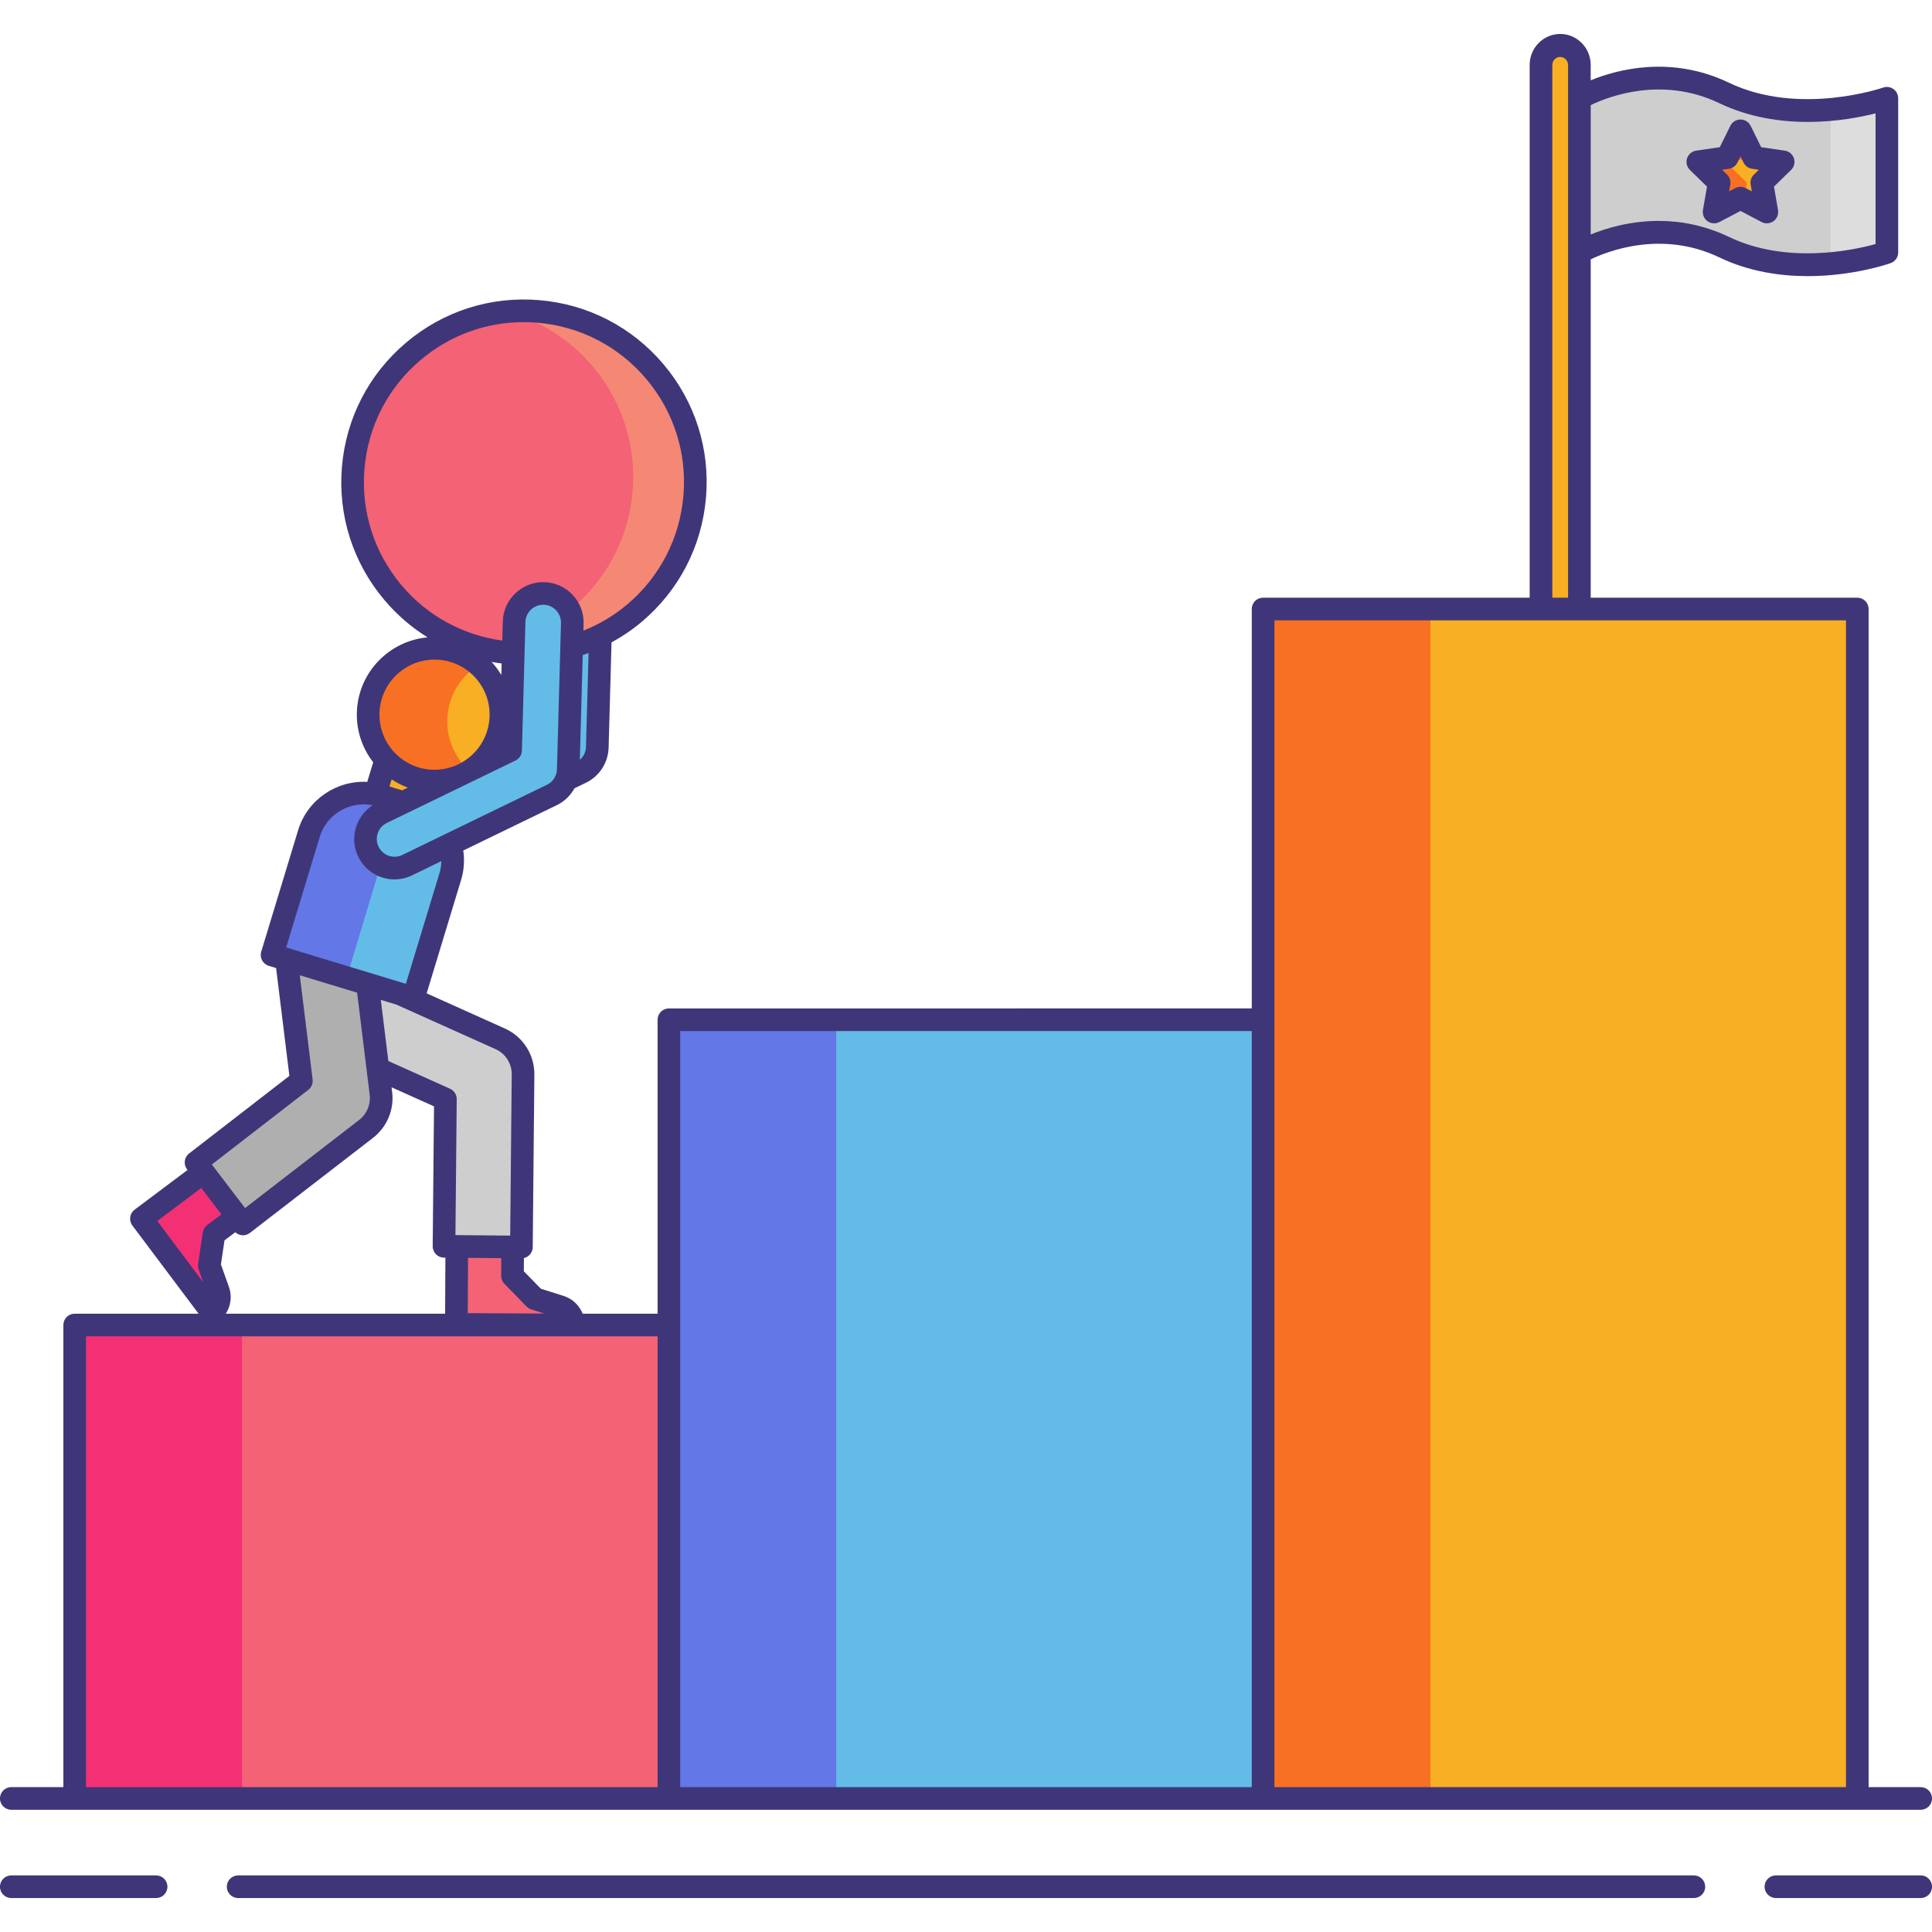
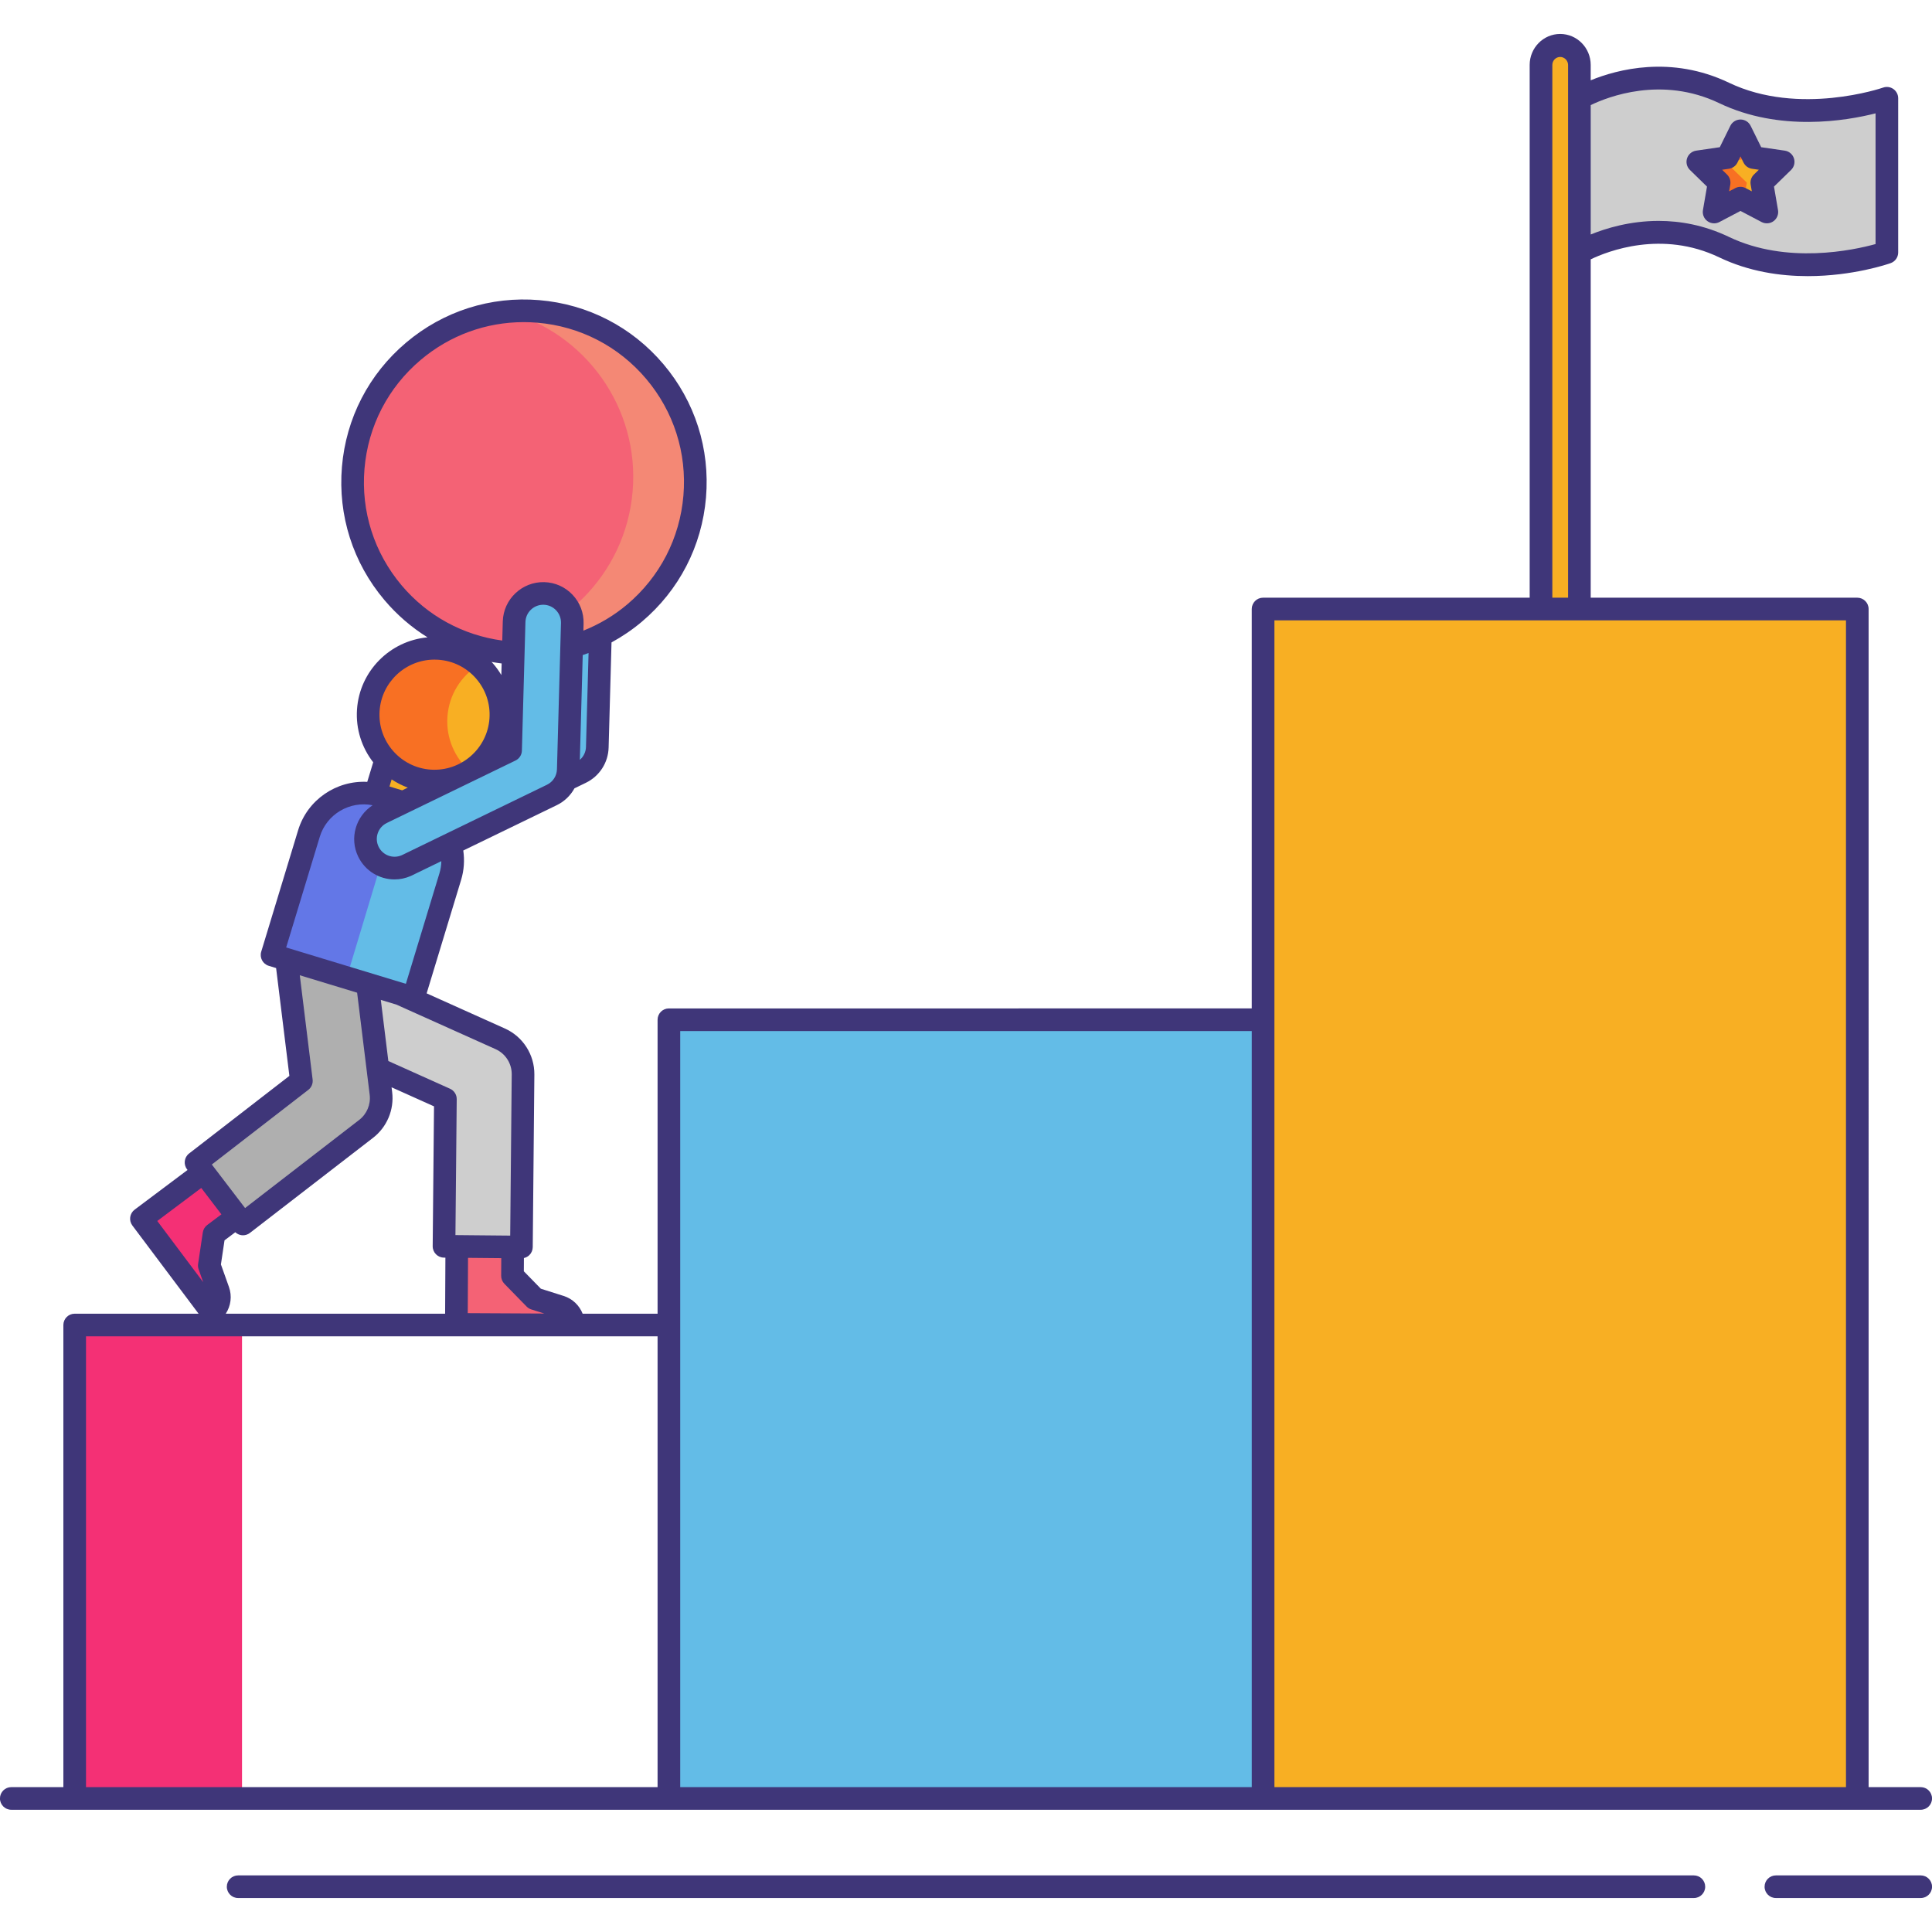
<svg xmlns="http://www.w3.org/2000/svg" id="Layer_1" x="0px" y="0px" viewBox="0 0 256 256" xml:space="preserve" width="512" height="512">
  <g>
    <g>
      <g>
        <path fill="#F8AF23" d="M206.735,88.527L206.735,88.527c-1.399,0-2.543-1.144-2.543-2.543V8.542c0-1.399,1.144-2.543,2.543-2.543     h0c1.399,0,2.543,1.144,2.543,2.543v77.441C209.278,87.382,208.133,88.527,206.735,88.527z" />
      </g>
      <g>
        <path fill="#CECECE" d="M209.278,33.452c0,0,9.164-5.498,19.174-0.705s21.571,0.705,21.571,0.705V13.021     c0,0-11.561,4.089-21.571-0.705s-19.174,0.705-19.174,0.705V33.452z" />
      </g>
      <g>
        <g>
-           <path fill="#DDDDDD" d="M242.554,14.505v18.946c0,0-2.728,0.962-6.676,1.405c7.544,0.927,14.145-1.405,14.145-1.405V13.021      C250.022,13.021,246.926,14.113,242.554,14.505z" />
-         </g>
+           </g>
      </g>
-       <rect x="9.898" y="175.573" fill="#F46275" width="78.735" height="62.731" />
      <g>
        <rect x="9.898" y="175.573" fill="#F43075" width="22.17" height="62.731" />
      </g>
      <g>
        <rect x="88.633" y="135.123" fill="#63BCE7" width="78.735" height="103.181" />
      </g>
      <g>
-         <rect x="88.633" y="135.123" fill="#6377E7" width="22.17" height="103.181" />
-       </g>
+         </g>
      <g>
        <rect x="167.367" y="80.698" fill="#F8AF23" width="78.735" height="157.606" />
      </g>
      <g>
-         <rect x="167.367" y="80.698" fill="#F87023" width="22.17" height="157.606" />
-       </g>
+         </g>
      <g>
        <g>
          <path fill="#63BCE7" d="M57.677,111.737c-1.888,0.829-4.108,0.023-5.016-1.848c-0.93-1.915-0.13-4.222,1.785-5.151l17.056-8.277      l0.468-17.039c0.059-2.129,1.832-3.806,3.96-3.748c2.128,0.058,3.806,1.831,3.748,3.96l-0.533,19.379      c-0.039,1.438-0.876,2.734-2.17,3.362l-19.162,9.299C57.768,111.696,57.723,111.717,57.677,111.737z" />
        </g>
      </g>
      <g>
        <path fill="#F43075" d="M26.959,155.318l4.489,5.882l-3.089,2.32l-0.624,4.171l1.189,3.338c0.371,1.043,0.021,2.206-0.864,2.871     h0l-9.32-12.413L26.959,155.318z" />
      </g>
      <g>
        <path fill="#F46275" d="M60.526,165.157l7.404,0.07l-0.021,3.833l2.945,3.018l3.378,1.071c1.055,0.335,1.77,1.317,1.764,2.424     l0,0l-15.522-0.08L60.526,165.157z" />
      </g>
      <g>
        <path fill="#CECECE" d="M58.834,165.141l0.183-19.51l-15.24-6.846c-2.583-1.163-3.737-4.196-2.577-6.78     c1.161-2.584,4.196-3.737,6.78-2.577l18.298,8.22c1.862,0.834,3.046,2.69,3.027,4.727l-0.215,22.863L58.834,165.141z" />
      </g>
      <g>
        <path fill="#AFAFAF" d="M25.973,154.029l13.963-10.804L37.66,124.73c-0.346-2.811,1.653-5.371,4.464-5.716     c2.811-0.347,5.37,1.652,5.717,4.463l2.636,21.413c0.223,1.808-0.53,3.598-1.978,4.703l-16.3,12.589L25.973,154.029z" />
      </g>
      <rect x="50.645" y="98.12" transform="matrix(0.957 0.291 -0.291 0.957 32.157 -11.161)" fill="#F8AF23" width="6.014" height="9.122" />
      <path fill="#63BCE7" d="M54.78,132.233l-18.733-5.69l4.888-16.092c1.215-4.001,5.444-6.26,9.446-5.045l4.243,1.289    c4.001,1.215,6.26,5.444,5.045,9.446L54.78,132.233z" />
      <g>
        <path fill="#6377E7" d="M55.086,106.862c-0.153-0.057-0.304-0.118-0.463-0.167l-4.243-1.289     c-4.001-1.215-8.231,1.043-9.446,5.045l-4.888,16.092l9.889,3.004l5.484-18.213C52.026,109.338,53.382,107.776,55.086,106.862z" />
      </g>
      <circle fill="#F8AF23" cx="57.577" cy="94.7" r="8.798" />
      <path fill="#F87023" d="M59.284,94.998c0.195-2.932,1.811-5.426,4.126-6.873c-1.409-1.251-3.222-2.068-5.248-2.203    c-4.848-0.323-9.04,3.345-9.363,8.194c-0.323,4.848,3.345,9.04,8.194,9.363c1.916,0.128,3.724-0.375,5.237-1.321    C60.267,100.414,59.096,97.82,59.284,94.998z" />
      <g>
        <circle fill="#F46275" cx="69.426" cy="63.89" r="22.705" />
      </g>
      <g>
        <path fill="#F48875" d="M71.33,41.265c-1.405-0.118-2.789-0.099-4.144,0.034c10.369,2.821,17.575,12.713,16.641,23.804     S74.137,84.742,63.442,85.79c1.313,0.357,2.675,0.607,4.08,0.726C80.018,87.567,91,78.29,92.052,65.795     C93.103,53.299,83.826,42.317,71.33,41.265z" />
      </g>
      <g>
        <g>
          <path fill="#63BCE7" d="M53.829,114.699c-1.888,0.829-4.108,0.023-5.016-1.848c-0.93-1.915-0.13-4.222,1.785-5.151l17.056-8.277      l0.468-17.039c0.059-2.129,1.832-3.806,3.96-3.748c2.128,0.058,3.806,1.831,3.748,3.96l-0.533,19.379      c-0.039,1.438-0.876,2.734-2.17,3.362l-19.162,9.299C53.92,114.658,53.875,114.679,53.829,114.699z" />
        </g>
      </g>
      <g>
        <polygon fill="#F8AF23" points="230.623,17.337 232.371,20.878 236.278,21.446 233.451,24.202 234.118,28.093 230.623,26.256      227.128,28.093 227.796,24.202 224.968,21.446 228.876,20.878    " />
      </g>
      <g>
        <polygon fill="#F87023" points="228.636,21.446 232.457,20.89 232.371,20.878 230.623,17.337 228.876,20.878 224.968,21.446      227.796,24.202 227.128,28.093 230.623,26.256 231.071,26.491 231.463,24.202    " />
      </g>
    </g>
    <g>
      <path fill="#3F3679" d="M226.185,24.725l-0.535,3.114c-0.097,0.563,0.135,1.132,0.597,1.467c0.262,0.19,0.571,0.287,0.882,0.287    c0.239,0,0.479-0.057,0.698-0.172l2.797-1.47l2.797,1.47c0.506,0.265,1.117,0.222,1.58-0.114c0.462-0.335,0.693-0.904,0.597-1.467    l-0.534-3.114l2.263-2.206c0.409-0.398,0.556-0.995,0.38-1.538c-0.177-0.543-0.646-0.939-1.211-1.021l-3.127-0.455l-1.399-2.834    c-0.252-0.512-0.774-0.836-1.345-0.836c-0.571,0-1.093,0.324-1.345,0.836l-1.398,2.833l-3.127,0.455    c-0.564,0.082-1.034,0.478-1.211,1.021c-0.176,0.543-0.029,1.139,0.38,1.538L226.185,24.725z M229.092,22.362    c0.488-0.071,0.911-0.378,1.129-0.821l0.402-0.815l0.403,0.816c0.218,0.442,0.641,0.75,1.129,0.82l0.899,0.131l-0.65,0.634    c-0.354,0.345-0.515,0.841-0.432,1.328l0.153,0.896l-0.805-0.423c-0.219-0.115-0.458-0.172-0.698-0.172s-0.479,0.058-0.698,0.172    l-0.805,0.423l0.154-0.896c0.083-0.487-0.078-0.983-0.432-1.328l-0.65-0.634L229.092,22.362z" />
-       <path fill="#3F3679" d="M20.685,248.5H1.495c-0.828,0-1.5,0.671-1.5,1.5s0.672,1.5,1.5,1.5h19.189c0.828,0,1.5-0.671,1.5-1.5    S21.513,248.5,20.685,248.5z" />
      <path fill="#3F3679" d="M254.505,248.5h-19.189c-0.828,0-1.5,0.671-1.5,1.5s0.672,1.5,1.5,1.5h19.189c0.828,0,1.5-0.671,1.5-1.5    S255.333,248.5,254.505,248.5z" />
      <path fill="#3F3679" d="M224.445,248.5H31.555c-0.828,0-1.5,0.671-1.5,1.5s0.672,1.5,1.5,1.5h192.891c0.828,0,1.5-0.671,1.5-1.5    S225.273,248.5,224.445,248.5z" />
      <path fill="#3F3679" d="M1.495,239.804h8.402h78.735h78.734h78.735h8.402c0.828,0,1.5-0.671,1.5-1.5s-0.672-1.5-1.5-1.5h-6.902    V80.698c0-0.829-0.672-1.5-1.5-1.5h-35.324V34.364c2.24-1.077,9.419-3.906,17.026-0.263c3.95,1.892,8.09,2.488,11.738,2.488    c6.001,0,10.671-1.613,10.979-1.722c0.6-0.212,1-0.778,1-1.414V13.021c0-0.486-0.236-0.942-0.634-1.224s-0.905-0.353-1.365-0.191    c-0.11,0.039-11.117,3.814-20.424-0.644c-7.685-3.679-14.813-1.757-18.321-0.322V8.605c0-2.264-1.813-4.106-4.043-4.106    s-4.043,1.842-4.043,4.106v70.592h-35.325c-0.828,0-1.5,0.671-1.5,1.5v52.925H88.633c-0.828,0-1.5,0.671-1.5,1.5v38.95h-9.93    c-0.435-1.099-1.333-1.978-2.518-2.353l-3.02-0.958l-2.253-2.309l0.01-1.755c0.269-0.061,0.52-0.193,0.72-0.389    c0.284-0.279,0.445-0.659,0.449-1.057l0.215-22.863c0.025-2.636-1.511-5.034-3.912-6.109l-10.361-4.654l4.571-15.049    c0.394-1.299,0.462-2.615,0.282-3.878l12.396-6.013c1.016-0.493,1.815-1.282,2.339-2.229l1.509-0.732    c1.805-0.876,2.961-2.666,3.015-4.671l0.383-13.929c1.412-0.772,2.761-1.681,4.019-2.744c4.939-4.172,7.958-10.019,8.501-16.461    c0.542-6.443-1.457-12.711-5.63-17.65c-4.172-4.939-10.019-7.958-16.461-8.5c-6.445-0.545-12.711,1.457-17.649,5.629    c-4.939,4.172-7.958,10.019-8.501,16.461c-0.542,6.443,1.457,12.711,5.63,17.65c1.661,1.966,3.59,3.622,5.713,4.944    c-4.952,0.443-9.006,4.443-9.347,9.561c-0.174,2.616,0.651,5.07,2.147,6.992l-0.788,2.595c-4.067-0.215-7.926,2.343-9.162,6.413    l-4.888,16.092c-0.24,0.793,0.207,1.63,1,1.871l0.973,0.296l1.759,14.286l-13.288,10.282c-0.652,0.505-0.774,1.441-0.274,2.097    l0.067,0.088l-7.011,5.26c-0.318,0.239-0.528,0.594-0.585,0.988c-0.056,0.394,0.047,0.794,0.286,1.112l8.774,11.686H9.897    c-0.828,0-1.5,0.671-1.5,1.5v61.231H1.495c-0.828,0-1.5,0.671-1.5,1.5S0.667,239.804,1.495,239.804z M210.778,13.926    c2.25-1.088,9.4-3.909,17.026-0.258c8.03,3.847,16.844,2.337,20.718,1.352v17.319c-2.929,0.811-11.752,2.729-19.423-0.945    c-3.287-1.574-6.474-2.123-9.32-2.123c-3.8,0-6.992,0.979-9.001,1.799V13.926z M205.692,8.605c0-0.584,0.468-1.059,1.043-1.059    c0.565,0,1.043,0.485,1.043,1.059v70.592h-2.086V8.605z M168.867,135.123V82.198h75.735v154.606h-75.735V135.123z M90.133,175.573    v-38.95h75.734v100.181H90.133V175.573z M69.779,173.125c0.173,0.177,0.386,0.308,0.621,0.382l1.718,0.545L61.981,174l0.037-7.329    l4.403,0.042l-0.013,2.339c-0.002,0.394,0.151,0.773,0.426,1.055L69.779,173.125z M65.666,139.018    c1.313,0.588,2.153,1.9,2.14,3.343l-0.201,21.363l-4.772-0.045l-2.485-0.024l0.17-18.01c0.006-0.596-0.342-1.138-0.886-1.382    l-8.175-3.672l-0.997-8.102l2.075,0.63L65.666,139.018z M30.336,170.527l-1.063-2.985l0.477-3.191l1.429-1.073    c0.227,0.211,0.513,0.35,0.823,0.391c0.065,0.008,0.13,0.013,0.195,0.013c0.33,0,0.652-0.109,0.917-0.313l16.294-12.584    c1.863-1.423,2.843-3.752,2.556-6.078l-0.078-0.635l5.623,2.526l-0.175,18.53c-0.008,0.829,0.657,1.506,1.485,1.514l0.199,0.002    l-0.038,7.43H29.913C30.587,173.042,30.769,171.742,30.336,170.527z M77.646,98.973c-0.019,0.671-0.321,1.285-0.814,1.711    l0.382-13.886c0.259-0.088,0.518-0.172,0.774-0.268L77.646,98.973z M53.227,77.575c-3.654-4.327-5.406-9.818-4.931-15.462    c0.475-5.645,3.119-10.766,7.446-14.421c3.862-3.262,8.65-5.008,13.648-5.008c0.602,0,1.207,0.025,1.813,0.076    c5.645,0.475,10.767,3.12,14.422,7.446c3.654,4.327,5.406,9.818,4.931,15.462c-0.475,5.645-3.119,10.766-7.446,14.421    c-1.763,1.489-3.724,2.644-5.807,3.473l0.025-0.925c0.04-1.43-0.48-2.79-1.463-3.829c-0.983-1.039-2.313-1.633-3.743-1.672    c-2.936-0.079-5.418,2.254-5.499,5.207l-0.07,2.533C61.347,84.168,56.643,81.618,53.227,77.575z M66.471,87.91l-0.042,1.534    c-0.319-0.534-0.683-1.047-1.101-1.525c-0.064-0.073-0.135-0.137-0.201-0.208C65.571,87.79,66.019,87.854,66.471,87.91z     M50.296,94.215c0.257-3.851,3.472-6.813,7.276-6.813c0.162,0,0.326,0.005,0.49,0.016c1.944,0.129,3.723,1.009,5.007,2.476    c1.283,1.467,1.919,3.346,1.789,5.291c-0.268,4.014-3.756,7.055-7.767,6.796C53.077,101.714,50.027,98.23,50.296,94.215z     M54.036,104.363l-0.743,0.361l-1.682-0.511l0.285-0.938C52.559,103.716,53.275,104.084,54.036,104.363z M51.254,109.049    l17.056-8.277c0.503-0.245,0.829-0.749,0.844-1.309l0.469-17.039c0.035-1.277,1.085-2.291,2.354-2.291    c0.021,0,0.044,0,0.065,0.001c0.629,0.017,1.214,0.278,1.646,0.735c0.433,0.457,0.661,1.055,0.645,1.684l-0.533,19.379    c-0.024,0.881-0.532,1.668-1.326,2.053l-19.166,9.301l-0.076,0.036l-0.003,0.001c-1.161,0.51-2.508,0.014-3.063-1.129    C49.596,111.027,50.085,109.616,51.254,109.049z M37.918,125.544l4.452-14.657c0.915-3.014,3.979-4.796,7.005-4.187    c-2.228,1.45-3.101,4.354-1.912,6.806c0.927,1.908,2.82,3.022,4.809,3.022c0.722,0,1.455-0.147,2.159-0.456l4.05-1.965    c-0.013,0.53-0.088,1.066-0.249,1.597l-4.451,14.657L37.918,125.544z M40.854,144.411c0.419-0.324,0.636-0.845,0.57-1.37    l-1.7-13.813l7.596,2.307l1.666,13.538c0.156,1.273-0.38,2.548-1.406,3.332l-15.106,11.667l-3.192-4.181l-1.132-1.483    c-0.001-0.001-0.002-0.002-0.003-0.003l-0.078-0.102L40.854,144.411z M20.839,161.786l5.83-4.375l0.616,0.807l2.053,2.69    l-1.881,1.413c-0.315,0.236-0.525,0.588-0.583,0.978l-0.623,4.171c-0.036,0.244-0.013,0.493,0.07,0.725l0.605,1.7L20.839,161.786z     M11.397,177.073h75.735v59.731H11.397V177.073z" />
    </g>
  </g>
</svg>